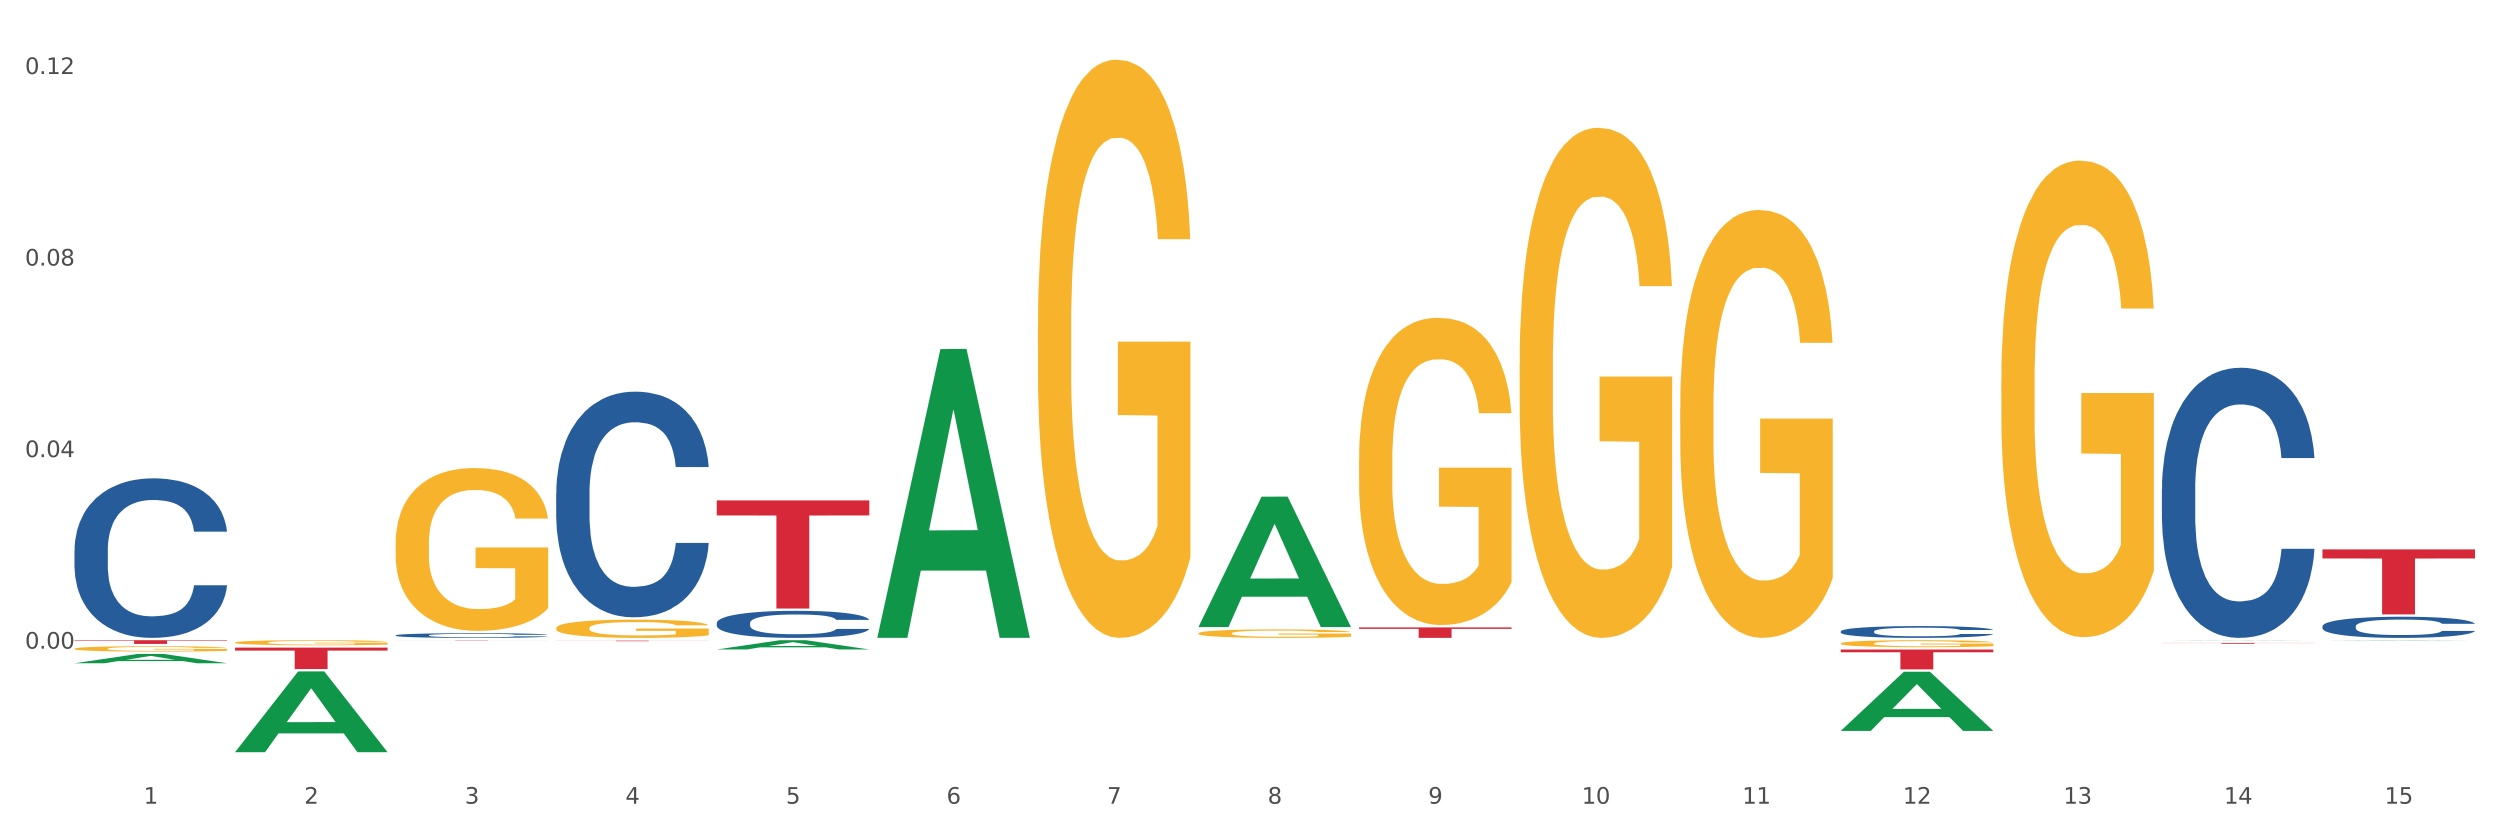
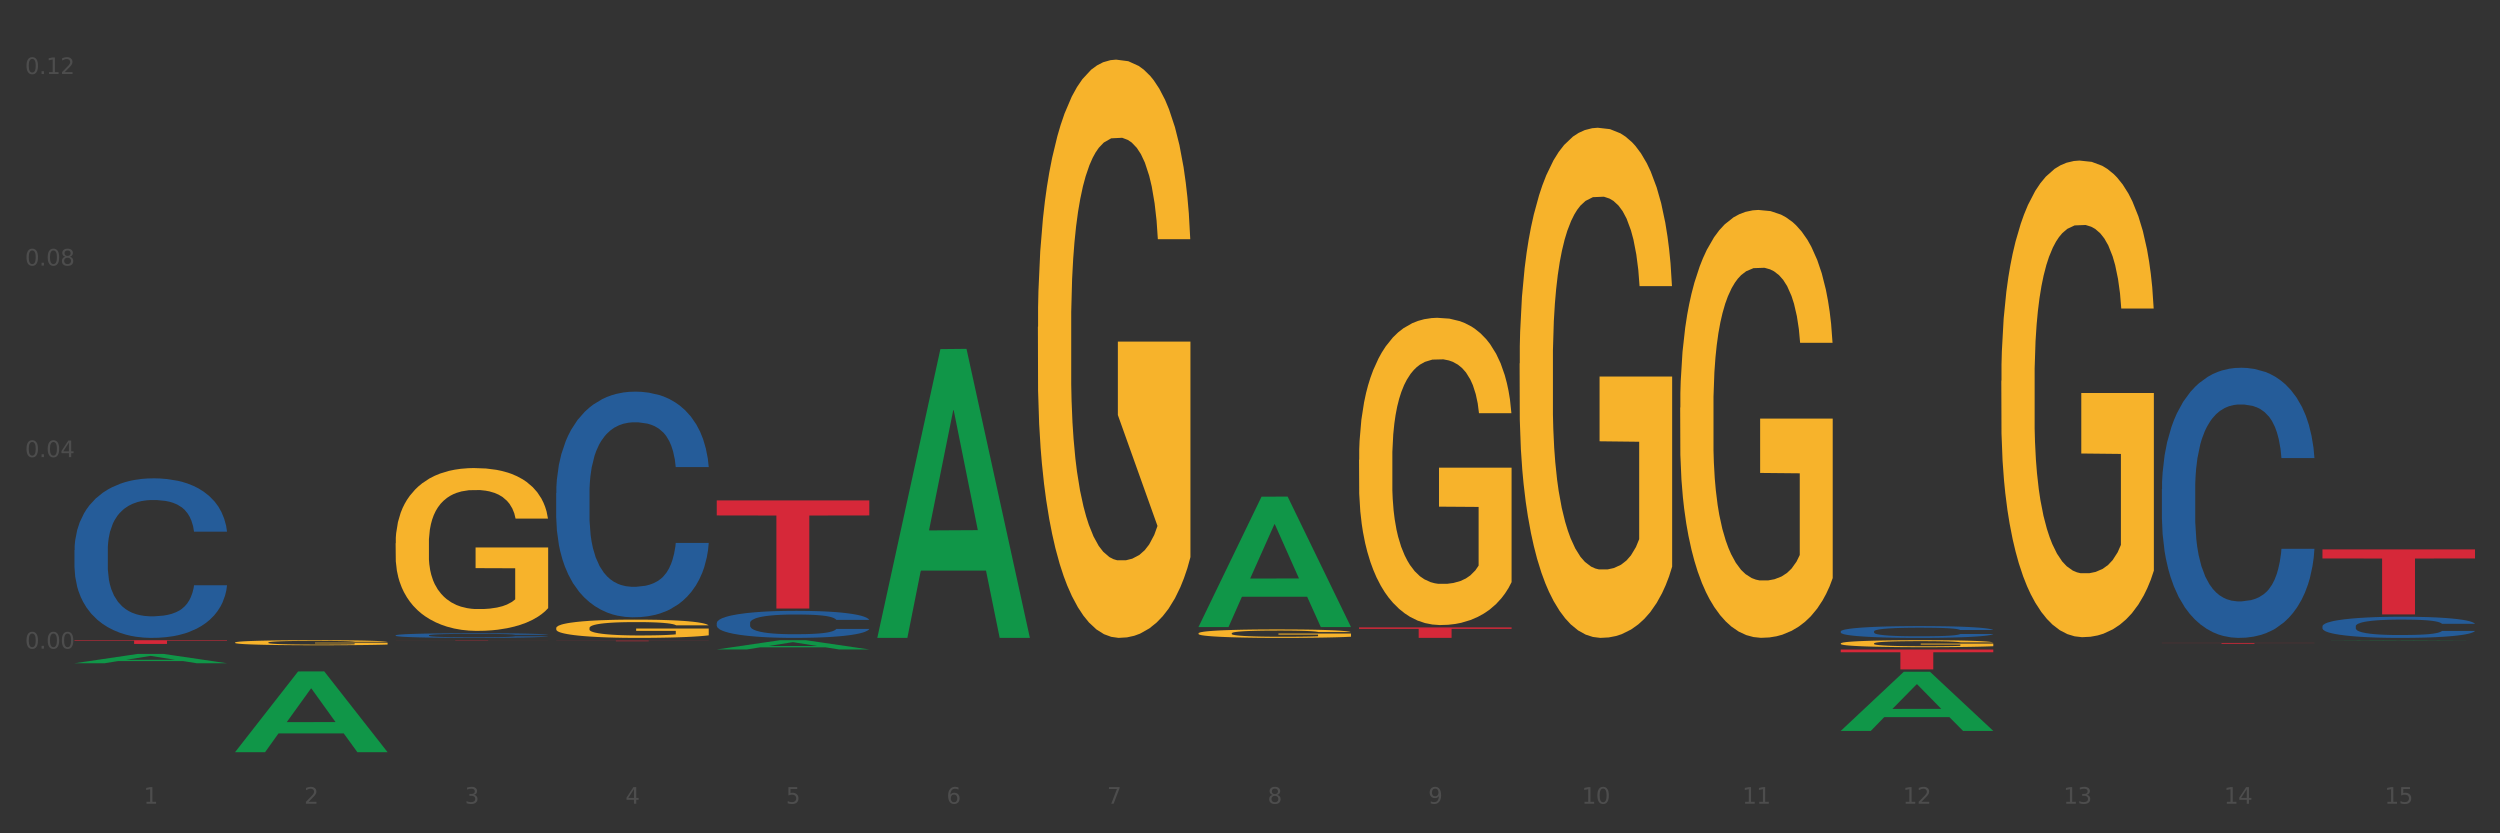
<svg xmlns="http://www.w3.org/2000/svg" xmlns:xlink="http://www.w3.org/1999/xlink" width="1080pt" height="360pt" viewBox="0 0 1080 360" version="1.1">
  <rect x="0" y="0" width="1080" height="360" fill="#333333" stroke="none" />
  <defs>
    <style type="text/css">*{stroke-linejoin: round; stroke-linecap: butt}</style>
  </defs>
  <g id="figure_1">
    <g id="patch_1">
-       <path d="M 0 360  L 1080 360  L 1080 0  L 0 0  z " style="fill: #ffffff; stroke: #ffffff; stroke-linejoin: miter" />
-     </g>
+       </g>
    <g id="axes_1">
      <g id="matplotlib.axis_1">
        <g id="xtick_1">
          <g id="text_1">
            <g style="fill: #4d4d4d" transform="translate(62.07 347.204) scale(0.096 -0.096)">
              <defs>
                <path id="DejaVuSans-31" d="M 794 531  L 1825 531  L 1825 4091  L 703 3866  L 703 4441  L 1819 4666  L 2450 4666  L 2450 531  L 3481 531  L 3481 0  L 794 0  L 794 531  z " transform="scale(0.016)" />
              </defs>
              <use xlink:href="#DejaVuSans-31" />
            </g>
          </g>
        </g>
        <g id="xtick_2">
          <g id="text_2">
            <g style="fill: #4d4d4d" transform="translate(131.436 347.204) scale(0.096 -0.096)">
              <defs>
                <path id="DejaVuSans-32" d="M 1228 531  L 3431 531  L 3431 0  L 469 0  L 469 531  Q 828 903 1448 1529  Q 2069 2156 2228 2338  Q 2531 2678 2651 2914  Q 2772 3150 2772 3378  Q 2772 3750 2511 3984  Q 2250 4219 1831 4219  Q 1534 4219 1204 4116  Q 875 4013 500 3803  L 500 4441  Q 881 4594 1212 4672  Q 1544 4750 1819 4750  Q 2544 4750 2975 4387  Q 3406 4025 3406 3419  Q 3406 3131 3298 2873  Q 3191 2616 2906 2266  Q 2828 2175 2409 1742  Q 1991 1309 1228 531  z " transform="scale(0.016)" />
              </defs>
              <use xlink:href="#DejaVuSans-32" />
            </g>
          </g>
        </g>
        <g id="xtick_3">
          <g id="text_3">
            <g style="fill: #4d4d4d" transform="translate(200.802 347.204) scale(0.096 -0.096)">
              <defs>
                <path id="DejaVuSans-33" d="M 2597 2516  Q 3050 2419 3304 2112  Q 3559 1806 3559 1356  Q 3559 666 3084 287  Q 2609 -91 1734 -91  Q 1441 -91 1130 -33  Q 819 25 488 141  L 488 750  Q 750 597 1062 519  Q 1375 441 1716 441  Q 2309 441 2620 675  Q 2931 909 2931 1356  Q 2931 1769 2642 2001  Q 2353 2234 1838 2234  L 1294 2234  L 1294 2753  L 1863 2753  Q 2328 2753 2575 2939  Q 2822 3125 2822 3475  Q 2822 3834 2567 4026  Q 2313 4219 1838 4219  Q 1578 4219 1281 4162  Q 984 4106 628 3988  L 628 4550  Q 988 4650 1302 4700  Q 1616 4750 1894 4750  Q 2613 4750 3031 4423  Q 3450 4097 3450 3541  Q 3450 3153 3228 2886  Q 3006 2619 2597 2516  z " transform="scale(0.016)" />
              </defs>
              <use xlink:href="#DejaVuSans-33" />
            </g>
          </g>
        </g>
        <g id="xtick_4">
          <g id="text_4">
            <g style="fill: #4d4d4d" transform="translate(270.169 347.204) scale(0.096 -0.096)">
              <defs>
                <path id="DejaVuSans-34" d="M 2419 4116  L 825 1625  L 2419 1625  L 2419 4116  z M 2253 4666  L 3047 4666  L 3047 1625  L 3713 1625  L 3713 1100  L 3047 1100  L 3047 0  L 2419 0  L 2419 1100  L 313 1100  L 313 1709  L 2253 4666  z " transform="scale(0.016)" />
              </defs>
              <use xlink:href="#DejaVuSans-34" />
            </g>
          </g>
        </g>
        <g id="xtick_5">
          <g id="text_5">
            <g style="fill: #4d4d4d" transform="translate(339.535 347.204) scale(0.096 -0.096)">
              <defs>
                <path id="DejaVuSans-35" d="M 691 4666  L 3169 4666  L 3169 4134  L 1269 4134  L 1269 2991  Q 1406 3038 1543 3061  Q 1681 3084 1819 3084  Q 2600 3084 3056 2656  Q 3513 2228 3513 1497  Q 3513 744 3044 326  Q 2575 -91 1722 -91  Q 1428 -91 1123 -41  Q 819 9 494 109  L 494 744  Q 775 591 1075 516  Q 1375 441 1709 441  Q 2250 441 2565 725  Q 2881 1009 2881 1497  Q 2881 1984 2565 2268  Q 2250 2553 1709 2553  Q 1456 2553 1204 2497  Q 953 2441 691 2322  L 691 4666  z " transform="scale(0.016)" />
              </defs>
              <use xlink:href="#DejaVuSans-35" />
            </g>
          </g>
        </g>
        <g id="xtick_6">
          <g id="text_6">
            <g style="fill: #4d4d4d" transform="translate(408.901 347.204) scale(0.096 -0.096)">
              <defs>
                <path id="DejaVuSans-36" d="M 2113 2584  Q 1688 2584 1439 2293  Q 1191 2003 1191 1497  Q 1191 994 1439 701  Q 1688 409 2113 409  Q 2538 409 2786 701  Q 3034 994 3034 1497  Q 3034 2003 2786 2293  Q 2538 2584 2113 2584  z M 3366 4563  L 3366 3988  Q 3128 4100 2886 4159  Q 2644 4219 2406 4219  Q 1781 4219 1451 3797  Q 1122 3375 1075 2522  Q 1259 2794 1537 2939  Q 1816 3084 2150 3084  Q 2853 3084 3261 2657  Q 3669 2231 3669 1497  Q 3669 778 3244 343  Q 2819 -91 2113 -91  Q 1303 -91 875 529  Q 447 1150 447 2328  Q 447 3434 972 4092  Q 1497 4750 2381 4750  Q 2619 4750 2861 4703  Q 3103 4656 3366 4563  z " transform="scale(0.016)" />
              </defs>
              <use xlink:href="#DejaVuSans-36" />
            </g>
          </g>
        </g>
        <g id="xtick_7">
          <g id="text_7">
            <g style="fill: #4d4d4d" transform="translate(478.267 347.204) scale(0.096 -0.096)">
              <defs>
                <path id="DejaVuSans-37" d="M 525 4666  L 3525 4666  L 3525 4397  L 1831 0  L 1172 0  L 2766 4134  L 525 4134  L 525 4666  z " transform="scale(0.016)" />
              </defs>
              <use xlink:href="#DejaVuSans-37" />
            </g>
          </g>
        </g>
        <g id="xtick_8">
          <g id="text_8">
            <g style="fill: #4d4d4d" transform="translate(547.634 347.204) scale(0.096 -0.096)">
              <defs>
                <path id="DejaVuSans-38" d="M 2034 2216  Q 1584 2216 1326 1975  Q 1069 1734 1069 1313  Q 1069 891 1326 650  Q 1584 409 2034 409  Q 2484 409 2743 651  Q 3003 894 3003 1313  Q 3003 1734 2745 1975  Q 2488 2216 2034 2216  z M 1403 2484  Q 997 2584 770 2862  Q 544 3141 544 3541  Q 544 4100 942 4425  Q 1341 4750 2034 4750  Q 2731 4750 3128 4425  Q 3525 4100 3525 3541  Q 3525 3141 3298 2862  Q 3072 2584 2669 2484  Q 3125 2378 3379 2068  Q 3634 1759 3634 1313  Q 3634 634 3220 271  Q 2806 -91 2034 -91  Q 1263 -91 848 271  Q 434 634 434 1313  Q 434 1759 690 2068  Q 947 2378 1403 2484  z M 1172 3481  Q 1172 3119 1398 2916  Q 1625 2713 2034 2713  Q 2441 2713 2670 2916  Q 2900 3119 2900 3481  Q 2900 3844 2670 4047  Q 2441 4250 2034 4250  Q 1625 4250 1398 4047  Q 1172 3844 1172 3481  z " transform="scale(0.016)" />
              </defs>
              <use xlink:href="#DejaVuSans-38" />
            </g>
          </g>
        </g>
        <g id="xtick_9">
          <g id="text_9">
            <g style="fill: #4d4d4d" transform="translate(617 347.204) scale(0.096 -0.096)">
              <defs>
                <path id="DejaVuSans-39" d="M 703 97  L 703 672  Q 941 559 1184 500  Q 1428 441 1663 441  Q 2288 441 2617 861  Q 2947 1281 2994 2138  Q 2813 1869 2534 1725  Q 2256 1581 1919 1581  Q 1219 1581 811 2004  Q 403 2428 403 3163  Q 403 3881 828 4315  Q 1253 4750 1959 4750  Q 2769 4750 3195 4129  Q 3622 3509 3622 2328  Q 3622 1225 3098 567  Q 2575 -91 1691 -91  Q 1453 -91 1209 -44  Q 966 3 703 97  z M 1959 2075  Q 2384 2075 2632 2365  Q 2881 2656 2881 3163  Q 2881 3666 2632 3958  Q 2384 4250 1959 4250  Q 1534 4250 1286 3958  Q 1038 3666 1038 3163  Q 1038 2656 1286 2365  Q 1534 2075 1959 2075  z " transform="scale(0.016)" />
              </defs>
              <use xlink:href="#DejaVuSans-39" />
            </g>
          </g>
        </g>
        <g id="xtick_10">
          <g id="text_10">
            <g style="fill: #4d4d4d" transform="translate(683.312 347.204) scale(0.096 -0.096)">
              <defs>
                <path id="DejaVuSans-30" d="M 2034 4250  Q 1547 4250 1301 3770  Q 1056 3291 1056 2328  Q 1056 1369 1301 889  Q 1547 409 2034 409  Q 2525 409 2770 889  Q 3016 1369 3016 2328  Q 3016 3291 2770 3770  Q 2525 4250 2034 4250  z M 2034 4750  Q 2819 4750 3233 4129  Q 3647 3509 3647 2328  Q 3647 1150 3233 529  Q 2819 -91 2034 -91  Q 1250 -91 836 529  Q 422 1150 422 2328  Q 422 3509 836 4129  Q 1250 4750 2034 4750  z " transform="scale(0.016)" />
              </defs>
              <use xlink:href="#DejaVuSans-31" />
              <use xlink:href="#DejaVuSans-30" transform="translate(63.623 0)" />
            </g>
          </g>
        </g>
        <g id="xtick_11">
          <g id="text_11">
            <g style="fill: #4d4d4d" transform="translate(752.678 347.204) scale(0.096 -0.096)">
              <use xlink:href="#DejaVuSans-31" />
              <use xlink:href="#DejaVuSans-31" transform="translate(63.623 0)" />
            </g>
          </g>
        </g>
        <g id="xtick_12">
          <g id="text_12">
            <g style="fill: #4d4d4d" transform="translate(822.044 347.204) scale(0.096 -0.096)">
              <use xlink:href="#DejaVuSans-31" />
              <use xlink:href="#DejaVuSans-32" transform="translate(63.623 0)" />
            </g>
          </g>
        </g>
        <g id="xtick_13">
          <g id="text_13">
            <g style="fill: #4d4d4d" transform="translate(891.411 347.204) scale(0.096 -0.096)">
              <use xlink:href="#DejaVuSans-31" />
              <use xlink:href="#DejaVuSans-33" transform="translate(63.623 0)" />
            </g>
          </g>
        </g>
        <g id="xtick_14">
          <g id="text_14">
            <g style="fill: #4d4d4d" transform="translate(960.777 347.204) scale(0.096 -0.096)">
              <use xlink:href="#DejaVuSans-31" />
              <use xlink:href="#DejaVuSans-34" transform="translate(63.623 0)" />
            </g>
          </g>
        </g>
        <g id="xtick_15">
          <g id="text_15">
            <g style="fill: #4d4d4d" transform="translate(1030.143 347.204) scale(0.096 -0.096)">
              <use xlink:href="#DejaVuSans-31" />
              <use xlink:href="#DejaVuSans-35" transform="translate(63.623 0)" />
            </g>
          </g>
        </g>
        <g id="xtick_16" />
        <g id="xtick_17" />
        <g id="xtick_18" />
        <g id="xtick_19" />
        <g id="xtick_20" />
        <g id="xtick_21" />
        <g id="xtick_22" />
        <g id="xtick_23" />
        <g id="xtick_24" />
        <g id="xtick_25" />
        <g id="xtick_26" />
        <g id="xtick_27" />
        <g id="xtick_28" />
        <g id="xtick_29" />
      </g>
      <g id="matplotlib.axis_2">
        <g id="ytick_1">
          <g id="text_16">
            <g style="fill: #4d4d4d" transform="translate(10.8 280.218) scale(0.096 -0.096)">
              <defs>
                <path id="DejaVuSans-2e" d="M 684 794  L 1344 794  L 1344 0  L 684 0  L 684 794  z " transform="scale(0.016)" />
              </defs>
              <use xlink:href="#DejaVuSans-30" />
              <use xlink:href="#DejaVuSans-2e" transform="translate(63.623 0)" />
              <use xlink:href="#DejaVuSans-30" transform="translate(95.41 0)" />
              <use xlink:href="#DejaVuSans-30" transform="translate(159.033 0)" />
            </g>
          </g>
        </g>
        <g id="ytick_2">
          <g id="text_17">
            <g style="fill: #4d4d4d" transform="translate(10.8 197.472) scale(0.096 -0.096)">
              <use xlink:href="#DejaVuSans-30" />
              <use xlink:href="#DejaVuSans-2e" transform="translate(63.623 0)" />
              <use xlink:href="#DejaVuSans-30" transform="translate(95.41 0)" />
              <use xlink:href="#DejaVuSans-34" transform="translate(159.033 0)" />
            </g>
          </g>
        </g>
        <g id="ytick_3">
          <g id="text_18">
            <g style="fill: #4d4d4d" transform="translate(10.8 114.726) scale(0.096 -0.096)">
              <use xlink:href="#DejaVuSans-30" />
              <use xlink:href="#DejaVuSans-2e" transform="translate(63.623 0)" />
              <use xlink:href="#DejaVuSans-30" transform="translate(95.41 0)" />
              <use xlink:href="#DejaVuSans-38" transform="translate(159.033 0)" />
            </g>
          </g>
        </g>
        <g id="ytick_4">
          <g id="text_19">
            <g style="fill: #4d4d4d" transform="translate(10.8 31.981) scale(0.096 -0.096)">
              <use xlink:href="#DejaVuSans-30" />
              <use xlink:href="#DejaVuSans-2e" transform="translate(63.623 0)" />
              <use xlink:href="#DejaVuSans-31" transform="translate(95.41 0)" />
              <use xlink:href="#DejaVuSans-32" transform="translate(159.033 0)" />
            </g>
          </g>
        </g>
        <g id="ytick_5" />
        <g id="ytick_6" />
        <g id="ytick_7" />
        <g id="ytick_8" />
      </g>
      <g id="PolyCollection_1">
        <path d="M 32.175 286.519  L 32.243 286.516  L 59.417 282.504  L 70.695 282.5  L 98.073 286.527  L 85.029 286.527  L 79.119 285.589  L 51.061 285.589  L 50.857 285.604  L 45.151 286.527  L 32.175 286.527  L 32.175 286.519  L 54.594 285.03  L 75.586 285.026  L 65.192 283.358  L 65.056 283.351  L 64.92 283.362  L 54.526 285.026  L 54.594 285.03  L 32.175 286.519  z " clip-path="url(#p6b38af9b11)" style="fill: #109648" />
        <path d="M 795.203 280.591  L 861.101 280.591  L 861.101 281.784  L 835.179 281.792  L 835.179 289.176  L 820.969 289.176  L 820.969 281.792  L 795.203 281.784  L 795.203 280.599  L 795.203 280.591  z " clip-path="url(#p6b38af9b11)" style="fill: #d62839" />
        <path d="M 587.105 271.03  L 653.003 271.03  L 653.003 271.661  L 627.081 271.665  L 627.081 275.567  L 612.871 275.567  L 612.871 271.665  L 587.105 271.661  L 587.105 271.035  L 587.105 271.03  z " clip-path="url(#p6b38af9b11)" style="fill: #d62839" />
        <path d="M 309.64 216.176  L 375.538 216.176  L 375.538 222.666  L 349.616 222.709  L 349.616 262.875  L 335.406 262.875  L 335.406 222.709  L 309.64 222.666  L 309.64 216.22  L 309.64 216.176  z " clip-path="url(#p6b38af9b11)" style="fill: #d62839" />
        <path d="M 240.274 276.755  L 306.172 276.755  L 306.172 276.79  L 280.25 276.79  L 280.25 277  L 266.039 277  L 266.039 276.79  L 240.274 276.79  L 240.274 276.756  L 240.274 276.755  z " clip-path="url(#p6b38af9b11)" style="fill: #d62839" />
        <path d="M 170.907 276.619  L 236.805 276.619  L 236.805 276.635  L 210.883 276.636  L 210.883 276.74  L 196.673 276.74  L 196.673 276.636  L 170.907 276.635  L 170.907 276.619  L 170.907 276.619  z " clip-path="url(#p6b38af9b11)" style="fill: #d62839" />
-         <path d="M 101.541 279.755  L 167.439 279.755  L 167.439 281.044  L 141.517 281.052  L 141.517 289.025  L 127.307 289.025  L 127.307 281.052  L 101.541 281.044  L 101.541 279.764  L 101.541 279.755  z " clip-path="url(#p6b38af9b11)" style="fill: #d62839" />
        <path d="M 32.175 276.57  L 98.073 276.57  L 98.073 276.792  L 72.151 276.794  L 72.151 278.166  L 57.941 278.166  L 57.941 276.794  L 32.175 276.792  L 32.175 276.572  L 32.175 276.57  z " clip-path="url(#p6b38af9b11)" style="fill: #d62839" />
        <path d="M 32.175 237.61  L 32.253 237.547  L 32.253 235.785  L 32.487 233.393  L 33.343 228.986  L 34.434 225.65  L 36.303 221.747  L 37.316 220.111  L 38.64 218.285  L 41.366 215.327  L 44.482 212.809  L 46.663 211.424  L 48.299 210.543  L 51.96 208.969  L 54.063 208.277  L 56.244 207.71  L 58.114 207.333  L 61.229 206.892  L 63.722 206.703  L 66.604 206.64  L 69.019 206.703  L 72.212 206.955  L 76.886 207.71  L 78.677 208.151  L 81.092 208.906  L 83.585 209.913  L 85.61 210.92  L 87.947 212.368  L 90.361 214.257  L 92.698 216.649  L 94.334 218.852  L 95.658 221.181  L 96.827 224.013  L 97.683 227.098  L 98.073 229.679  L 83.818 229.679  L 83.429 227.35  L 82.65 224.832  L 81.871 223.132  L 81.014 221.747  L 79.69 220.174  L 78.522 219.167  L 76.574 217.971  L 74.783 217.215  L 73.303 216.775  L 71.511 216.397  L 67.694 216.019  L 64.968 216.019  L 63.255 216.145  L 61.151 216.46  L 59.36 216.9  L 57.257 217.656  L 55.621 218.474  L 53.985 219.544  L 53.05 220.3  L 51.648 221.684  L 50.714 222.817  L 49.467 224.769  L 48.766 226.154  L 47.52 229.742  L 46.975 232.385  L 46.741 234.211  L 46.585 236.225  L 46.585 246.045  L 47.053 250.451  L 47.442 252.34  L 48.065 254.48  L 49.234 257.249  L 50.947 259.956  L 52.739 261.908  L 54.219 263.104  L 55.621 263.985  L 57.023 264.677  L 58.737 265.307  L 60.139 265.684  L 62.242 266.062  L 64.734 266.251  L 66.682 266.251  L 70.654 265.936  L 72.446 265.621  L 74.16 265.181  L 76.029 264.488  L 77.509 263.733  L 78.366 263.167  L 79.768 261.971  L 80.858 260.712  L 81.793 259.264  L 82.416 258.005  L 83.117 256.116  L 83.663 253.976  L 83.818 252.843  L 98.073 252.843  L 97.761 255.109  L 97.216 257.312  L 96.126 260.271  L 95.269 261.971  L 93.945 264.048  L 92.542 265.81  L 90.595 267.762  L 88.804 269.209  L 86.934 270.468  L 84.909 271.601  L 81.248 273.175  L 79.924 273.616  L 77.12 274.371  L 74.939 274.812  L 71.745 275.252  L 68.473 275.504  L 65.046 275.567  L 62.008 275.441  L 58.659 275.063  L 56.556 274.686  L 54.219 274.119  L 51.493 273.238  L 48.922 272.168  L 46.507 270.909  L 44.248 269.461  L 42.145 267.825  L 39.419 265.118  L 37.394 262.474  L 35.914 260.019  L 34.901 257.942  L 33.889 255.298  L 33.343 253.473  L 32.487 249.066  L 32.175 244.975  L 32.175 237.61  z " clip-path="url(#p6b38af9b11)" style="fill: #255c99" />
        <path d="M 170.907 274.455  L 170.985 274.453  L 170.985 274.402  L 171.219 274.331  L 172.076 274.202  L 173.166 274.105  L 175.036 273.99  L 176.048 273.942  L 177.373 273.889  L 180.099 273.802  L 183.215 273.728  L 185.396 273.688  L 187.031 273.662  L 190.692 273.616  L 192.796 273.596  L 194.977 273.579  L 196.846 273.568  L 199.962 273.555  L 202.454 273.55  L 205.336 273.548  L 207.751 273.55  L 210.945 273.557  L 215.618 273.579  L 217.41 273.592  L 219.825 273.614  L 222.317 273.644  L 224.342 273.673  L 226.679 273.716  L 229.094 273.771  L 231.431 273.841  L 233.066 273.905  L 234.391 273.974  L 235.559 274.057  L 236.416 274.147  L 236.805 274.223  L 222.551 274.223  L 222.161 274.154  L 221.382 274.081  L 220.604 274.031  L 219.747 273.99  L 218.422 273.944  L 217.254 273.915  L 215.307 273.88  L 213.515 273.858  L 212.035 273.845  L 210.244 273.834  L 206.427 273.822  L 203.701 273.822  L 201.987 273.826  L 199.884 273.835  L 198.092 273.848  L 195.989 273.87  L 194.353 273.894  L 192.718 273.926  L 191.783 273.948  L 190.381 273.988  L 189.446 274.022  L 188.2 274.079  L 187.499 274.119  L 186.252 274.225  L 185.707 274.302  L 185.474 274.355  L 185.318 274.414  L 185.318 274.702  L 185.785 274.831  L 186.175 274.887  L 186.798 274.949  L 187.966 275.03  L 189.68 275.11  L 191.471 275.167  L 192.951 275.202  L 194.353 275.228  L 195.755 275.248  L 197.469 275.266  L 198.871 275.278  L 200.974 275.289  L 203.467 275.294  L 205.414 275.294  L 209.387 275.285  L 211.178 275.276  L 212.892 275.263  L 214.761 275.243  L 216.241 275.22  L 217.098 275.204  L 218.5 275.169  L 219.591 275.132  L 220.526 275.089  L 221.149 275.053  L 221.85 274.997  L 222.395 274.935  L 222.551 274.901  L 236.805 274.901  L 236.494 274.968  L 235.949 275.032  L 234.858 275.119  L 234.001 275.169  L 232.677 275.23  L 231.275 275.281  L 229.328 275.338  L 227.536 275.381  L 225.667 275.418  L 223.641 275.451  L 219.98 275.497  L 218.656 275.51  L 215.852 275.532  L 213.671 275.545  L 210.477 275.558  L 207.206 275.565  L 203.779 275.567  L 200.741 275.563  L 197.391 275.552  L 195.288 275.541  L 192.951 275.525  L 190.225 275.499  L 187.655 275.467  L 185.24 275.431  L 182.981 275.388  L 180.878 275.34  L 178.152 275.261  L 176.126 275.183  L 174.646 275.112  L 173.634 275.051  L 172.621 274.973  L 172.076 274.92  L 171.219 274.791  L 170.907 274.671  L 170.907 274.455  z " clip-path="url(#p6b38af9b11)" style="fill: #255c99" />
        <path d="M 240.274 212.991  L 240.352 212.902  L 240.352 210.409  L 240.585 207.026  L 241.442 200.794  L 242.533 196.075  L 244.402 190.555  L 245.415 188.24  L 246.739 185.658  L 249.465 181.474  L 252.581 177.912  L 254.762 175.953  L 256.398 174.707  L 260.059 172.481  L 262.162 171.502  L 264.343 170.701  L 266.212 170.166  L 269.328 169.543  L 271.821 169.276  L 274.703 169.187  L 277.117 169.276  L 280.311 169.632  L 284.985 170.701  L 286.776 171.324  L 289.191 172.392  L 291.683 173.817  L 293.709 175.241  L 296.045 177.289  L 298.46 179.96  L 300.797 183.343  L 302.433 186.459  L 303.757 189.754  L 304.925 193.76  L 305.782 198.123  L 306.172 201.773  L 291.917 201.773  L 291.528 198.479  L 290.749 194.918  L 289.97 192.514  L 289.113 190.555  L 287.789 188.329  L 286.62 186.905  L 284.673 185.213  L 282.881 184.145  L 281.401 183.521  L 279.61 182.987  L 275.793 182.453  L 273.067 182.453  L 271.353 182.631  L 269.25 183.076  L 267.458 183.699  L 265.355 184.768  L 263.72 185.925  L 262.084 187.439  L 261.149 188.507  L 259.747 190.466  L 258.812 192.069  L 257.566 194.829  L 256.865 196.787  L 255.619 201.862  L 255.073 205.602  L 254.84 208.184  L 254.684 211.033  L 254.684 224.922  L 255.151 231.154  L 255.541 233.825  L 256.164 236.852  L 257.332 240.77  L 259.046 244.598  L 260.838 247.358  L 262.318 249.05  L 263.72 250.297  L 265.122 251.276  L 266.835 252.166  L 268.237 252.7  L 270.341 253.235  L 272.833 253.502  L 274.78 253.502  L 278.753 253.057  L 280.545 252.611  L 282.258 251.988  L 284.128 251.009  L 285.608 249.94  L 286.465 249.139  L 287.867 247.447  L 288.957 245.667  L 289.892 243.619  L 290.515 241.838  L 291.216 239.167  L 291.761 236.14  L 291.917 234.538  L 306.172 234.538  L 305.86 237.743  L 305.315 240.859  L 304.224 245.044  L 303.367 247.447  L 302.043 250.386  L 300.641 252.879  L 298.694 255.639  L 296.902 257.686  L 295.033 259.467  L 293.008 261.07  L 289.347 263.295  L 288.022 263.919  L 285.218 264.987  L 283.037 265.61  L 279.844 266.234  L 276.572 266.59  L 273.145 266.679  L 270.107 266.501  L 266.757 265.966  L 264.654 265.432  L 262.318 264.631  L 259.591 263.384  L 257.021 261.871  L 254.606 260.09  L 252.347 258.042  L 250.244 255.728  L 247.518 251.899  L 245.493 248.16  L 244.013 244.687  L 243 241.749  L 241.987 238.01  L 241.442 235.428  L 240.585 229.196  L 240.274 223.408  L 240.274 212.991  z " clip-path="url(#p6b38af9b11)" style="fill: #255c99" />
        <path d="M 309.64 269.129  L 309.718 269.118  L 309.718 268.82  L 309.951 268.414  L 310.808 267.667  L 311.899 267.101  L 313.768 266.44  L 314.781 266.162  L 316.105 265.852  L 318.831 265.351  L 321.947 264.924  L 324.128 264.689  L 325.764 264.54  L 329.425 264.273  L 331.528 264.155  L 333.709 264.059  L 335.578 263.995  L 338.694 263.921  L 341.187 263.889  L 344.069 263.878  L 346.484 263.889  L 349.677 263.931  L 354.351 264.059  L 356.142 264.134  L 358.557 264.262  L 361.05 264.433  L 363.075 264.604  L 365.412 264.849  L 367.826 265.169  L 370.163 265.575  L 371.799 265.949  L 373.123 266.343  L 374.291 266.824  L 375.148 267.347  L 375.538 267.784  L 361.283 267.784  L 360.894 267.389  L 360.115 266.962  L 359.336 266.674  L 358.479 266.44  L 357.155 266.173  L 355.987 266.002  L 354.039 265.799  L 352.248 265.671  L 350.768 265.596  L 348.976 265.532  L 345.159 265.468  L 342.433 265.468  L 340.719 265.49  L 338.616 265.543  L 336.825 265.618  L 334.722 265.746  L 333.086 265.884  L 331.45 266.066  L 330.515 266.194  L 329.113 266.429  L 328.179 266.621  L 326.932 266.952  L 326.231 267.187  L 324.985 267.795  L 324.44 268.243  L 324.206 268.553  L 324.05 268.894  L 324.05 270.559  L 324.518 271.307  L 324.907 271.627  L 325.53 271.99  L 326.699 272.459  L 328.412 272.918  L 330.204 273.249  L 331.684 273.452  L 333.086 273.601  L 334.488 273.719  L 336.202 273.825  L 337.604 273.889  L 339.707 273.953  L 342.199 273.986  L 344.147 273.986  L 348.119 273.932  L 349.911 273.879  L 351.624 273.804  L 353.494 273.687  L 354.974 273.559  L 355.831 273.463  L 357.233 273.26  L 358.323 273.046  L 359.258 272.801  L 359.881 272.587  L 360.582 272.267  L 361.127 271.904  L 361.283 271.712  L 375.538 271.712  L 375.226 272.096  L 374.681 272.47  L 373.59 272.972  L 372.734 273.26  L 371.409 273.612  L 370.007 273.911  L 368.06 274.242  L 366.268 274.487  L 364.399 274.701  L 362.374 274.893  L 358.713 275.16  L 357.389 275.234  L 354.584 275.362  L 352.403 275.437  L 349.21 275.512  L 345.938 275.554  L 342.511 275.565  L 339.473 275.544  L 336.124 275.48  L 334.021 275.416  L 331.684 275.32  L 328.957 275.17  L 326.387 274.989  L 323.972 274.775  L 321.713 274.53  L 319.61 274.252  L 316.884 273.793  L 314.859 273.345  L 313.379 272.929  L 312.366 272.577  L 311.354 272.128  L 310.808 271.819  L 309.951 271.072  L 309.64 270.378  L 309.64 269.129  z " clip-path="url(#p6b38af9b11)" style="fill: #255c99" />
        <path d="M 795.203 272.76  L 795.281 272.755  L 795.281 272.625  L 795.515 272.448  L 796.372 272.122  L 797.462 271.876  L 799.332 271.587  L 800.344 271.466  L 801.669 271.331  L 804.395 271.112  L 807.511 270.926  L 809.692 270.824  L 811.327 270.758  L 814.988 270.642  L 817.092 270.591  L 819.273 270.549  L 821.142 270.521  L 824.258 270.488  L 826.75 270.474  L 829.632 270.47  L 832.047 270.474  L 835.241 270.493  L 839.914 270.549  L 841.706 270.582  L 844.121 270.637  L 846.613 270.712  L 848.638 270.786  L 850.975 270.893  L 853.39 271.033  L 855.727 271.21  L 857.362 271.373  L 858.687 271.545  L 859.855 271.755  L 860.712 271.983  L 861.101 272.174  L 846.847 272.174  L 846.457 272.001  L 845.678 271.815  L 844.899 271.689  L 844.043 271.587  L 842.718 271.471  L 841.55 271.396  L 839.603 271.308  L 837.811 271.252  L 836.331 271.219  L 834.54 271.191  L 830.723 271.163  L 827.997 271.163  L 826.283 271.173  L 824.18 271.196  L 822.388 271.229  L 820.285 271.284  L 818.649 271.345  L 817.014 271.424  L 816.079 271.48  L 814.677 271.582  L 813.742 271.666  L 812.496 271.81  L 811.795 271.913  L 810.548 272.178  L 810.003 272.374  L 809.77 272.509  L 809.614 272.658  L 809.614 273.384  L 810.081 273.71  L 810.471 273.849  L 811.094 274.008  L 812.262 274.212  L 813.976 274.413  L 815.767 274.557  L 817.247 274.645  L 818.649 274.711  L 820.051 274.762  L 821.765 274.808  L 823.167 274.836  L 825.27 274.864  L 827.763 274.878  L 829.71 274.878  L 833.683 274.855  L 835.474 274.832  L 837.188 274.799  L 839.057 274.748  L 840.537 274.692  L 841.394 274.65  L 842.796 274.562  L 843.887 274.468  L 844.822 274.361  L 845.445 274.268  L 846.146 274.129  L 846.691 273.97  L 846.847 273.887  L 861.101 273.887  L 860.79 274.054  L 860.245 274.217  L 859.154 274.436  L 858.297 274.562  L 856.973 274.715  L 855.571 274.846  L 853.624 274.99  L 851.832 275.097  L 849.963 275.19  L 847.937 275.274  L 844.276 275.39  L 842.952 275.423  L 840.148 275.479  L 837.967 275.511  L 834.773 275.544  L 831.502 275.562  L 828.074 275.567  L 825.037 275.558  L 821.687 275.53  L 819.584 275.502  L 817.247 275.46  L 814.521 275.395  L 811.951 275.316  L 809.536 275.223  L 807.277 275.116  L 805.174 274.995  L 802.448 274.794  L 800.422 274.599  L 798.942 274.417  L 797.93 274.264  L 796.917 274.068  L 796.372 273.933  L 795.515 273.607  L 795.203 273.305  L 795.203 272.76  z " clip-path="url(#p6b38af9b11)" style="fill: #255c99" />
        <path d="M 933.936 211.301  L 934.014 211.194  L 934.014 208.21  L 934.247 204.16  L 935.104 196.7  L 936.195 191.051  L 938.064 184.444  L 939.077 181.673  L 940.401 178.582  L 943.127 173.573  L 946.243 169.31  L 948.424 166.965  L 950.06 165.473  L 953.721 162.808  L 955.824 161.636  L 958.005 160.677  L 959.874 160.037  L 962.99 159.291  L 965.483 158.972  L 968.365 158.865  L 970.779 158.972  L 973.973 159.398  L 978.647 160.677  L 980.438 161.423  L 982.853 162.702  L 985.346 164.407  L 987.371 166.112  L 989.708 168.563  L 992.122 171.761  L 994.459 175.811  L 996.095 179.541  L 997.419 183.484  L 998.587 188.28  L 999.444 193.503  L 999.834 197.872  L 985.579 197.872  L 985.19 193.929  L 984.411 189.666  L 983.632 186.788  L 982.775 184.444  L 981.451 181.779  L 980.283 180.074  L 978.335 178.049  L 976.544 176.77  L 975.064 176.024  L 973.272 175.384  L 969.455 174.745  L 966.729 174.745  L 965.015 174.958  L 962.912 175.491  L 961.121 176.237  L 959.018 177.516  L 957.382 178.901  L 955.746 180.713  L 954.811 181.992  L 953.409 184.337  L 952.475 186.255  L 951.228 189.559  L 950.527 191.904  L 949.281 197.979  L 948.736 202.455  L 948.502 205.546  L 948.346 208.956  L 948.346 225.582  L 948.814 233.043  L 949.203 236.24  L 949.826 239.864  L 950.995 244.553  L 952.708 249.136  L 954.5 252.44  L 955.98 254.465  L 957.382 255.957  L 958.784 257.129  L 960.498 258.195  L 961.9 258.834  L 964.003 259.474  L 966.495 259.794  L 968.443 259.794  L 972.415 259.261  L 974.207 258.728  L 975.92 257.982  L 977.79 256.809  L 979.27 255.531  L 980.127 254.571  L 981.529 252.546  L 982.619 250.415  L 983.554 247.964  L 984.177 245.832  L 984.878 242.635  L 985.423 239.011  L 985.579 237.093  L 999.834 237.093  L 999.522 240.929  L 998.977 244.66  L 997.886 249.669  L 997.03 252.546  L 995.705 256.063  L 994.303 259.048  L 992.356 262.351  L 990.564 264.803  L 988.695 266.934  L 986.67 268.853  L 983.009 271.517  L 981.685 272.263  L 978.88 273.542  L 976.699 274.288  L 973.506 275.034  L 970.234 275.46  L 966.807 275.567  L 963.769 275.354  L 960.42 274.714  L 958.317 274.075  L 955.98 273.116  L 953.253 271.624  L 950.683 269.812  L 948.268 267.68  L 946.009 265.229  L 943.906 262.458  L 941.18 257.875  L 939.155 253.399  L 937.675 249.242  L 936.662 245.725  L 935.65 241.249  L 935.104 238.158  L 934.247 230.698  L 933.936 223.771  L 933.936 211.301  z " clip-path="url(#p6b38af9b11)" style="fill: #255c99" />
        <path d="M 101.541 277.579  L 101.619 277.577  L 101.619 277.505  L 101.775 277.443  L 102.553 277.294  L 103.72 277.17  L 104.575 277.104  L 105.431 277.051  L 106.443 276.997  L 107.688 276.941  L 109.944 276.859  L 111.344 276.817  L 113.056 276.774  L 116.168 276.71  L 118.424 276.674  L 120.758 276.644  L 124.57 276.608  L 127.06 276.592  L 129.705 276.58  L 132.895 276.572  L 135.307 276.57  L 140.598 276.576  L 145.11 276.594  L 147.289 276.608  L 150.089 276.632  L 151.568 276.648  L 153.979 276.68  L 156.469 276.722  L 158.181 276.758  L 160.748 276.825  L 162.693 276.893  L 164.483 276.977  L 165.416 277.035  L 166.117 277.088  L 166.739 277.15  L 167.361 277.248  L 153.357 277.248  L 152.812 277.178  L 151.957 277.112  L 150.712 277.049  L 149.623 277.009  L 147.755 276.959  L 146.044 276.927  L 144.254 276.903  L 142.076 276.883  L 140.364 276.873  L 137.952 276.865  L 133.206 276.867  L 130.017 276.883  L 127.838 276.903  L 126.438 276.921  L 125.193 276.941  L 123.792 276.969  L 122.159 277.011  L 120.992 277.049  L 119.825 277.096  L 118.891 277.144  L 118.035 277.2  L 117.335 277.26  L 116.79 277.322  L 116.324 277.397  L 115.935 277.523  L 115.935 277.796  L 116.09 277.858  L 116.479 277.939  L 116.946 278.001  L 117.724 278.075  L 118.424 278.125  L 119.747 278.196  L 121.225 278.256  L 122.392 278.294  L 123.559 278.326  L 125.582 278.37  L 127.838 278.406  L 129.783 278.427  L 132.428 278.447  L 134.218 278.455  L 135.774 278.459  L 139.586 278.459  L 142.309 278.453  L 145.343 278.439  L 147.678 278.421  L 149.623 278.4  L 151.801 278.364  L 153.201 278.33  L 153.201 277.913  L 136.085 277.911  L 136.085 277.634  L 167.439 277.634  L 167.439 278.447  L 166.117 278.489  L 164.638 278.527  L 163.082 278.561  L 160.748 278.603  L 157.947 278.643  L 155.458 278.671  L 152.812 278.694  L 149.7 278.716  L 145.655 278.736  L 143.165 278.744  L 140.053 278.75  L 136.396 278.752  L 133.206 278.748  L 130.094 278.738  L 126.827 278.72  L 123.637 278.694  L 121.225 278.669  L 118.813 278.637  L 116.246 278.595  L 114.223 278.555  L 112.667 278.519  L 110.955 278.473  L 109.088 278.413  L 107.688 278.36  L 106.443 278.304  L 105.12 278.232  L 104.186 278.17  L 103.253 278.093  L 102.708 278.035  L 102.086 277.945  L 101.619 277.82  L 101.541 277.579  z " clip-path="url(#p6b38af9b11)" style="fill: #f7b32b" />
        <path d="M 864.57 164.509  L 864.647 164.321  L 864.647 157.551  L 864.803 151.722  L 865.581 137.619  L 866.748 125.961  L 867.604 119.755  L 868.46 114.678  L 869.471 109.601  L 870.716 104.336  L 872.972 96.627  L 874.373 92.678  L 876.084 88.541  L 879.196 82.524  L 881.453 79.139  L 883.787 76.318  L 887.599 72.933  L 890.089 71.429  L 892.734 70.301  L 895.924 69.549  L 898.336 69.361  L 903.626 69.925  L 908.139 71.617  L 910.317 72.933  L 913.118 75.19  L 914.596 76.694  L 917.008 79.703  L 919.498 83.652  L 921.209 87.036  L 923.777 93.43  L 925.722 99.823  L 927.511 107.721  L 928.445 113.174  L 929.145 118.251  L 929.767 124.08  L 930.39 133.294  L 916.385 133.294  L 915.841 126.713  L 914.985 120.508  L 913.74 114.49  L 912.651 110.73  L 910.784 106.029  L 909.072 103.02  L 907.283 100.763  L 905.104 98.883  L 903.393 97.943  L 900.981 97.191  L 896.235 97.379  L 893.045 98.883  L 890.867 100.763  L 889.466 102.456  L 888.221 104.336  L 886.821 106.969  L 885.187 110.918  L 884.02 114.49  L 882.853 119.003  L 881.919 123.516  L 881.064 128.781  L 880.363 134.423  L 879.819 140.252  L 879.352 147.397  L 878.963 159.244  L 878.963 185.005  L 879.119 190.835  L 879.508 198.544  L 879.974 204.373  L 880.752 211.331  L 881.453 216.032  L 882.775 222.801  L 884.253 228.443  L 885.42 232.015  L 886.587 235.024  L 888.61 239.161  L 890.867 242.546  L 892.812 244.614  L 895.457 246.494  L 897.246 247.247  L 898.802 247.623  L 902.615 247.623  L 905.338 247.059  L 908.372 245.742  L 910.706 244.05  L 912.651 241.981  L 914.829 238.597  L 916.23 235.4  L 916.23 196.1  L 899.114 195.912  L 899.114 169.774  L 930.468 169.774  L 930.468 246.494  L 929.145 250.443  L 927.667 254.016  L 926.111 257.213  L 923.777 261.162  L 920.976 264.922  L 918.486 267.555  L 915.841 269.811  L 912.729 271.88  L 908.683 273.76  L 906.193 274.512  L 903.081 275.077  L 899.425 275.265  L 896.235 274.888  L 893.123 273.948  L 889.855 272.256  L 886.665 269.811  L 884.253 267.367  L 881.842 264.358  L 879.274 260.409  L 877.251 256.649  L 875.695 253.264  L 873.984 248.939  L 872.116 243.298  L 870.716 238.221  L 869.471 232.956  L 868.149 226.186  L 867.215 220.357  L 866.281 213.023  L 865.737 207.57  L 865.114 199.108  L 864.647 187.262  L 864.57 164.509  z " clip-path="url(#p6b38af9b11)" style="fill: #f7b32b" />
        <path d="M 795.203 277.965  L 795.281 277.962  L 795.281 277.863  L 795.437 277.777  L 796.215 277.571  L 797.382 277.4  L 798.238 277.309  L 799.094 277.234  L 800.105 277.16  L 801.35 277.083  L 803.606 276.97  L 805.006 276.912  L 806.718 276.851  L 809.83 276.763  L 812.086 276.714  L 814.42 276.672  L 818.233 276.623  L 820.722 276.601  L 823.368 276.584  L 826.557 276.573  L 828.969 276.57  L 834.26 276.579  L 838.772 276.603  L 840.951 276.623  L 843.752 276.656  L 845.23 276.678  L 847.642 276.722  L 850.131 276.78  L 851.843 276.829  L 854.41 276.923  L 856.355 277.017  L 858.145 277.133  L 859.078 277.212  L 859.779 277.287  L 860.401 277.372  L 861.024 277.507  L 847.019 277.507  L 846.475 277.411  L 845.619 277.32  L 844.374 277.232  L 843.285 277.177  L 841.418 277.108  L 839.706 277.064  L 837.916 277.031  L 835.738 277.003  L 834.026 276.989  L 831.615 276.978  L 826.869 276.981  L 823.679 277.003  L 821.5 277.031  L 820.1 277.055  L 818.855 277.083  L 817.455 277.121  L 815.821 277.179  L 814.654 277.232  L 813.487 277.298  L 812.553 277.364  L 811.697 277.441  L 810.997 277.524  L 810.453 277.609  L 809.986 277.714  L 809.597 277.888  L 809.597 278.265  L 809.752 278.351  L 810.141 278.464  L 810.608 278.549  L 811.386 278.651  L 812.086 278.72  L 813.409 278.819  L 814.887 278.902  L 816.054 278.954  L 817.221 278.998  L 819.244 279.059  L 821.5 279.108  L 823.445 279.139  L 826.091 279.166  L 827.88 279.177  L 829.436 279.183  L 833.248 279.183  L 835.971 279.175  L 839.006 279.155  L 841.34 279.13  L 843.285 279.1  L 845.463 279.051  L 846.864 279.004  L 846.864 278.428  L 829.747 278.425  L 829.747 278.042  L 861.101 278.042  L 861.101 279.166  L 859.779 279.224  L 858.3 279.277  L 856.744 279.323  L 854.41 279.381  L 851.61 279.436  L 849.12 279.475  L 846.475 279.508  L 843.363 279.538  L 839.317 279.566  L 836.827 279.577  L 833.715 279.585  L 830.059 279.588  L 826.869 279.582  L 823.757 279.569  L 820.489 279.544  L 817.299 279.508  L 814.887 279.472  L 812.475 279.428  L 809.908 279.37  L 807.885 279.315  L 806.329 279.266  L 804.617 279.202  L 802.75 279.119  L 801.35 279.045  L 800.105 278.968  L 798.782 278.869  L 797.849 278.783  L 796.915 278.676  L 796.37 278.596  L 795.748 278.472  L 795.281 278.298  L 795.203 277.965  z " clip-path="url(#p6b38af9b11)" style="fill: #f7b32b" />
        <path d="M 725.837 176.113  L 725.915 175.944  L 725.915 169.867  L 726.071 164.634  L 726.849 151.973  L 728.016 141.507  L 728.871 135.936  L 729.727 131.378  L 730.739 126.82  L 731.984 122.093  L 734.24 115.172  L 735.64 111.627  L 737.352 107.913  L 740.464 102.511  L 742.72 99.472  L 745.054 96.94  L 748.866 93.902  L 751.356 92.551  L 754.001 91.538  L 757.191 90.863  L 759.603 90.694  L 764.894 91.201  L 769.406 92.72  L 771.585 93.902  L 774.385 95.927  L 775.864 97.278  L 778.275 99.979  L 780.765 103.524  L 782.477 106.562  L 785.044 112.302  L 786.989 118.042  L 788.779 125.132  L 789.712 130.027  L 790.412 134.585  L 791.035 139.819  L 791.657 148.09  L 777.653 148.09  L 777.108 142.182  L 776.253 136.611  L 775.008 131.209  L 773.919 127.833  L 772.051 123.613  L 770.34 120.912  L 768.55 118.886  L 766.372 117.198  L 764.66 116.354  L 762.248 115.678  L 757.502 115.847  L 754.313 117.198  L 752.134 118.886  L 750.734 120.405  L 749.489 122.093  L 748.088 124.457  L 746.455 128.002  L 745.288 131.209  L 744.121 135.261  L 743.187 139.312  L 742.331 144.039  L 741.631 149.103  L 741.086 154.336  L 740.62 160.751  L 740.23 171.387  L 740.23 194.514  L 740.386 199.747  L 740.775 206.668  L 741.242 211.902  L 742.02 218.148  L 742.72 222.368  L 744.043 228.445  L 745.521 233.51  L 746.688 236.717  L 747.855 239.418  L 749.878 243.132  L 752.134 246.17  L 754.079 248.027  L 756.724 249.716  L 758.514 250.391  L 760.07 250.728  L 763.882 250.728  L 766.605 250.222  L 769.639 249.04  L 771.974 247.521  L 773.919 245.664  L 776.097 242.625  L 777.497 239.756  L 777.497 204.474  L 760.381 204.305  L 760.381 180.84  L 791.735 180.84  L 791.735 249.716  L 790.412 253.261  L 788.934 256.468  L 787.378 259.338  L 785.044 262.883  L 782.243 266.259  L 779.754 268.623  L 777.108 270.648  L 773.996 272.505  L 769.951 274.193  L 767.461 274.869  L 764.349 275.375  L 760.692 275.544  L 757.502 275.206  L 754.39 274.362  L 751.123 272.843  L 747.933 270.648  L 745.521 268.454  L 743.109 265.753  L 740.542 262.208  L 738.519 258.831  L 736.963 255.793  L 735.251 251.91  L 733.384 246.846  L 731.984 242.288  L 730.739 237.561  L 729.416 231.484  L 728.482 226.251  L 727.549 219.667  L 727.004 214.771  L 726.382 207.175  L 725.915 196.54  L 725.837 176.113  z " clip-path="url(#p6b38af9b11)" style="fill: #f7b32b" />
        <path d="M 656.471 157.025  L 656.549 156.824  L 656.549 149.579  L 656.704 143.34  L 657.482 128.245  L 658.649 115.767  L 659.505 109.126  L 660.361 103.692  L 661.372 98.258  L 662.617 92.622  L 664.874 84.371  L 666.274 80.144  L 667.986 75.717  L 671.098 69.276  L 673.354 65.654  L 675.688 62.635  L 679.5 59.012  L 681.99 57.402  L 684.635 56.195  L 687.825 55.389  L 690.237 55.188  L 695.527 55.792  L 700.04 57.603  L 702.218 59.012  L 705.019 61.427  L 706.497 63.037  L 708.909 66.257  L 711.399 70.484  L 713.111 74.107  L 715.678 80.949  L 717.623 87.792  L 719.412 96.245  L 720.346 102.082  L 721.046 107.516  L 721.669 113.755  L 722.291 123.616  L 708.287 123.616  L 707.742 116.572  L 706.886 109.931  L 705.642 103.49  L 704.552 99.465  L 702.685 94.434  L 700.973 91.214  L 699.184 88.799  L 697.006 86.786  L 695.294 85.78  L 692.882 84.975  L 688.136 85.176  L 684.946 86.786  L 682.768 88.799  L 681.367 90.61  L 680.123 92.622  L 678.722 95.44  L 677.088 99.666  L 675.921 103.49  L 674.754 108.321  L 673.821 113.151  L 672.965 118.786  L 672.265 124.824  L 671.72 131.063  L 671.253 138.711  L 670.864 151.39  L 670.864 178.963  L 671.02 185.202  L 671.409 193.453  L 671.876 199.692  L 672.654 207.139  L 673.354 212.17  L 674.677 219.416  L 676.155 225.454  L 677.322 229.277  L 678.489 232.498  L 680.512 236.925  L 682.768 240.548  L 684.713 242.762  L 687.358 244.774  L 689.148 245.579  L 690.704 245.982  L 694.516 245.982  L 697.239 245.378  L 700.273 243.969  L 702.607 242.158  L 704.552 239.944  L 706.731 236.322  L 708.131 232.9  L 708.131 190.837  L 691.015 190.636  L 691.015 162.661  L 722.369 162.661  L 722.369 244.774  L 721.046 249.001  L 719.568 252.825  L 718.012 256.246  L 715.678 260.473  L 712.877 264.498  L 710.387 267.315  L 707.742 269.731  L 704.63 271.944  L 700.584 273.957  L 698.095 274.762  L 694.983 275.366  L 691.326 275.567  L 688.136 275.165  L 685.024 274.158  L 681.756 272.347  L 678.567 269.731  L 676.155 267.114  L 673.743 263.894  L 671.175 259.668  L 669.153 255.642  L 667.597 252.02  L 665.885 247.391  L 664.018 241.353  L 662.617 235.919  L 661.372 230.284  L 660.05 223.038  L 659.116 216.799  L 658.183 208.95  L 657.638 203.114  L 657.016 194.057  L 656.549 181.378  L 656.471 157.025  z " clip-path="url(#p6b38af9b11)" style="fill: #f7b32b" />
        <path d="M 587.105 198.628  L 587.183 198.507  L 587.183 194.143  L 587.338 190.385  L 588.116 181.293  L 589.283 173.778  L 590.139 169.777  L 590.995 166.504  L 592.006 163.231  L 593.251 159.837  L 595.507 154.867  L 596.908 152.321  L 598.619 149.655  L 601.731 145.775  L 603.988 143.593  L 606.322 141.775  L 610.134 139.593  L 612.624 138.623  L 615.269 137.896  L 618.459 137.411  L 620.871 137.29  L 626.161 137.654  L 630.674 138.745  L 632.852 139.593  L 635.653 141.048  L 637.131 142.018  L 639.543 143.957  L 642.033 146.503  L 643.744 148.685  L 646.312 152.806  L 648.257 156.928  L 650.046 162.019  L 650.98 165.535  L 651.68 168.807  L 652.302 172.565  L 652.925 178.505  L 638.921 178.505  L 638.376 174.262  L 637.52 170.262  L 636.275 166.383  L 635.186 163.959  L 633.319 160.928  L 631.607 158.989  L 629.818 157.534  L 627.639 156.322  L 625.928 155.716  L 623.516 155.231  L 618.77 155.352  L 615.58 156.322  L 613.402 157.534  L 612.001 158.625  L 610.756 159.837  L 609.356 161.534  L 607.722 164.08  L 606.555 166.383  L 605.388 169.292  L 604.455 172.202  L 603.599 175.596  L 602.898 179.232  L 602.354 182.99  L 601.887 187.597  L 601.498 195.234  L 601.498 211.841  L 601.654 215.599  L 602.043 220.569  L 602.509 224.327  L 603.287 228.812  L 603.988 231.842  L 605.31 236.206  L 606.789 239.843  L 607.956 242.146  L 609.123 244.086  L 611.145 246.753  L 613.402 248.935  L 615.347 250.268  L 617.992 251.48  L 619.781 251.965  L 621.337 252.208  L 625.15 252.208  L 627.873 251.844  L 630.907 250.995  L 633.241 249.904  L 635.186 248.571  L 637.365 246.389  L 638.765 244.328  L 638.765 218.993  L 621.649 218.872  L 621.649 202.022  L 653.003 202.022  L 653.003 251.48  L 651.68 254.026  L 650.202 256.329  L 648.646 258.39  L 646.312 260.936  L 643.511 263.36  L 641.021 265.057  L 638.376 266.512  L 635.264 267.845  L 631.218 269.057  L 628.729 269.542  L 625.617 269.906  L 621.96 270.027  L 618.77 269.785  L 615.658 269.179  L 612.39 268.088  L 609.2 266.512  L 606.789 264.936  L 604.377 262.996  L 601.809 260.451  L 599.786 258.026  L 598.23 255.844  L 596.519 253.056  L 594.652 249.42  L 593.251 246.147  L 592.006 242.752  L 590.684 238.388  L 589.75 234.631  L 588.816 229.903  L 588.272 226.388  L 587.649 220.933  L 587.183 213.296  L 587.105 198.628  z " clip-path="url(#p6b38af9b11)" style="fill: #f7b32b" />
        <path d="M 517.739 273.599  L 517.816 273.596  L 517.816 273.476  L 517.972 273.372  L 518.75 273.121  L 519.917 272.914  L 520.773 272.804  L 521.629 272.714  L 522.64 272.624  L 523.885 272.53  L 526.141 272.393  L 527.542 272.323  L 529.253 272.249  L 532.365 272.143  L 534.621 272.082  L 536.956 272.032  L 540.768 271.972  L 543.257 271.945  L 545.903 271.925  L 549.093 271.912  L 551.504 271.909  L 556.795 271.919  L 561.307 271.949  L 563.486 271.972  L 566.287 272.012  L 567.765 272.039  L 570.177 272.092  L 572.666 272.163  L 574.378 272.223  L 576.946 272.336  L 578.891 272.45  L 580.68 272.59  L 581.614 272.687  L 582.314 272.777  L 582.936 272.881  L 583.559 273.045  L 569.554 273.045  L 569.01 272.928  L 568.154 272.817  L 566.909 272.711  L 565.82 272.644  L 563.953 272.56  L 562.241 272.507  L 560.452 272.467  L 558.273 272.433  L 556.562 272.417  L 554.15 272.403  L 549.404 272.407  L 546.214 272.433  L 544.035 272.467  L 542.635 272.497  L 541.39 272.53  L 539.99 272.577  L 538.356 272.647  L 537.189 272.711  L 536.022 272.791  L 535.088 272.871  L 534.232 272.964  L 533.532 273.065  L 532.988 273.168  L 532.521 273.295  L 532.132 273.506  L 532.132 273.963  L 532.287 274.067  L 532.676 274.204  L 533.143 274.308  L 533.921 274.431  L 534.621 274.515  L 535.944 274.635  L 537.422 274.735  L 538.589 274.799  L 539.756 274.852  L 541.779 274.926  L 544.035 274.986  L 545.981 275.022  L 548.626 275.056  L 550.415 275.069  L 551.971 275.076  L 555.784 275.076  L 558.507 275.066  L 561.541 275.043  L 563.875 275.012  L 565.82 274.976  L 567.998 274.916  L 569.399 274.859  L 569.399 274.161  L 552.282 274.157  L 552.282 273.693  L 583.636 273.693  L 583.636 275.056  L 582.314 275.126  L 580.836 275.19  L 579.28 275.246  L 576.946 275.317  L 574.145 275.383  L 571.655 275.43  L 569.01 275.47  L 565.898 275.507  L 561.852 275.54  L 559.362 275.554  L 556.25 275.564  L 552.594 275.567  L 549.404 275.56  L 546.292 275.544  L 543.024 275.514  L 539.834 275.47  L 537.422 275.427  L 535.01 275.373  L 532.443 275.303  L 530.42 275.236  L 528.864 275.176  L 527.153 275.099  L 525.285 274.999  L 523.885 274.909  L 522.64 274.815  L 521.317 274.695  L 520.384 274.592  L 519.45 274.461  L 518.906 274.364  L 518.283 274.214  L 517.816 274.003  L 517.739 273.599  z " clip-path="url(#p6b38af9b11)" style="fill: #f7b32b" />
-         <path d="M 448.372 141.196  L 448.45 140.968  L 448.45 132.755  L 448.606 125.683  L 449.384 108.572  L 450.551 94.428  L 451.407 86.9  L 452.262 80.74  L 453.274 74.58  L 454.519 68.193  L 456.775 58.839  L 458.175 54.048  L 459.887 49.029  L 462.999 41.729  L 465.255 37.623  L 467.589 34.2  L 471.402 30.094  L 473.891 28.269  L 476.536 26.9  L 479.726 25.988  L 482.138 25.759  L 487.429 26.444  L 491.941 28.497  L 494.12 30.094  L 496.92 32.832  L 498.399 34.657  L 500.811 38.307  L 503.3 43.098  L 505.012 47.204  L 507.579 54.961  L 509.524 62.717  L 511.314 72.299  L 512.247 78.915  L 512.948 85.075  L 513.57 92.147  L 514.192 103.325  L 500.188 103.325  L 499.644 95.341  L 498.788 87.812  L 497.543 80.512  L 496.454 75.949  L 494.586 70.246  L 492.875 66.596  L 491.085 63.858  L 488.907 61.577  L 487.195 60.436  L 484.783 59.523  L 480.038 59.752  L 476.848 61.577  L 474.669 63.858  L 473.269 65.911  L 472.024 68.193  L 470.624 71.386  L 468.99 76.177  L 467.823 80.512  L 466.656 85.987  L 465.722 91.462  L 464.866 97.85  L 464.166 104.694  L 463.621 111.766  L 463.155 120.435  L 462.766 134.808  L 462.766 166.062  L 462.921 173.135  L 463.31 182.488  L 463.777 189.56  L 464.555 198.001  L 465.255 203.705  L 466.578 211.917  L 468.056 218.762  L 469.223 223.096  L 470.39 226.746  L 472.413 231.765  L 474.669 235.872  L 476.614 238.381  L 479.26 240.662  L 481.049 241.575  L 482.605 242.031  L 486.417 242.031  L 489.14 241.347  L 492.175 239.75  L 494.509 237.697  L 496.454 235.187  L 498.632 231.081  L 500.033 227.203  L 500.033 179.522  L 482.916 179.294  L 482.916 147.583  L 514.27 147.583  L 514.27 240.662  L 512.948 245.453  L 511.469 249.788  L 509.913 253.666  L 507.579 258.457  L 504.778 263.02  L 502.289 266.214  L 499.644 268.951  L 496.531 271.461  L 492.486 273.742  L 489.996 274.655  L 486.884 275.339  L 483.227 275.567  L 480.038 275.111  L 476.925 273.97  L 473.658 271.917  L 470.468 268.951  L 468.056 265.985  L 465.644 262.335  L 463.077 257.544  L 461.054 252.982  L 459.498 248.875  L 457.786 243.628  L 455.919 236.784  L 454.519 230.625  L 453.274 224.237  L 451.951 216.024  L 451.018 208.952  L 450.084 200.054  L 449.539 193.439  L 448.917 183.172  L 448.45 168.8  L 448.372 141.196  z " clip-path="url(#p6b38af9b11)" style="fill: #f7b32b" />
+         <path d="M 448.372 141.196  L 448.45 140.968  L 448.45 132.755  L 448.606 125.683  L 449.384 108.572  L 450.551 94.428  L 451.407 86.9  L 452.262 80.74  L 453.274 74.58  L 454.519 68.193  L 456.775 58.839  L 458.175 54.048  L 459.887 49.029  L 462.999 41.729  L 465.255 37.623  L 467.589 34.2  L 471.402 30.094  L 473.891 28.269  L 476.536 26.9  L 479.726 25.988  L 482.138 25.759  L 487.429 26.444  L 491.941 28.497  L 494.12 30.094  L 496.92 32.832  L 498.399 34.657  L 500.811 38.307  L 503.3 43.098  L 505.012 47.204  L 507.579 54.961  L 509.524 62.717  L 511.314 72.299  L 512.247 78.915  L 512.948 85.075  L 513.57 92.147  L 514.192 103.325  L 500.188 103.325  L 499.644 95.341  L 498.788 87.812  L 497.543 80.512  L 496.454 75.949  L 494.586 70.246  L 492.875 66.596  L 491.085 63.858  L 488.907 61.577  L 487.195 60.436  L 484.783 59.523  L 480.038 59.752  L 476.848 61.577  L 474.669 63.858  L 473.269 65.911  L 472.024 68.193  L 470.624 71.386  L 468.99 76.177  L 467.823 80.512  L 466.656 85.987  L 465.722 91.462  L 464.866 97.85  L 464.166 104.694  L 463.621 111.766  L 463.155 120.435  L 462.766 134.808  L 462.766 166.062  L 462.921 173.135  L 463.31 182.488  L 463.777 189.56  L 464.555 198.001  L 465.255 203.705  L 466.578 211.917  L 468.056 218.762  L 469.223 223.096  L 470.39 226.746  L 472.413 231.765  L 474.669 235.872  L 476.614 238.381  L 479.26 240.662  L 481.049 241.575  L 482.605 242.031  L 486.417 242.031  L 489.14 241.347  L 492.175 239.75  L 494.509 237.697  L 496.454 235.187  L 498.632 231.081  L 500.033 227.203  L 482.916 179.294  L 482.916 147.583  L 514.27 147.583  L 514.27 240.662  L 512.948 245.453  L 511.469 249.788  L 509.913 253.666  L 507.579 258.457  L 504.778 263.02  L 502.289 266.214  L 499.644 268.951  L 496.531 271.461  L 492.486 273.742  L 489.996 274.655  L 486.884 275.339  L 483.227 275.567  L 480.038 275.111  L 476.925 273.97  L 473.658 271.917  L 470.468 268.951  L 468.056 265.985  L 465.644 262.335  L 463.077 257.544  L 461.054 252.982  L 459.498 248.875  L 457.786 243.628  L 455.919 236.784  L 454.519 230.625  L 453.274 224.237  L 451.951 216.024  L 451.018 208.952  L 450.084 200.054  L 449.539 193.439  L 448.917 183.172  L 448.45 168.8  L 448.372 141.196  z " clip-path="url(#p6b38af9b11)" style="fill: #f7b32b" />
        <path d="M 240.274 271.326  L 240.351 271.318  L 240.351 271.059  L 240.507 270.836  L 241.285 270.296  L 242.452 269.849  L 243.308 269.612  L 244.164 269.417  L 245.175 269.223  L 246.42 269.021  L 248.676 268.726  L 250.077 268.575  L 251.788 268.416  L 254.9 268.186  L 257.157 268.056  L 259.491 267.948  L 263.303 267.819  L 265.793 267.761  L 268.438 267.718  L 271.628 267.689  L 274.04 267.682  L 279.33 267.704  L 283.843 267.768  L 286.021 267.819  L 288.822 267.905  L 290.3 267.963  L 292.712 268.078  L 295.202 268.229  L 296.913 268.359  L 299.481 268.604  L 301.426 268.849  L 303.215 269.151  L 304.149 269.36  L 304.849 269.554  L 305.471 269.777  L 306.094 270.13  L 292.089 270.13  L 291.545 269.878  L 290.689 269.641  L 289.444 269.41  L 288.355 269.266  L 286.488 269.086  L 284.776 268.971  L 282.987 268.885  L 280.808 268.813  L 279.097 268.777  L 276.685 268.748  L 271.939 268.755  L 268.749 268.813  L 266.571 268.885  L 265.17 268.949  L 263.925 269.021  L 262.525 269.122  L 260.891 269.273  L 259.724 269.41  L 258.557 269.583  L 257.623 269.756  L 256.768 269.957  L 256.067 270.174  L 255.523 270.397  L 255.056 270.67  L 254.667 271.124  L 254.667 272.111  L 254.823 272.334  L 255.212 272.629  L 255.678 272.852  L 256.456 273.119  L 257.157 273.299  L 258.479 273.558  L 259.957 273.774  L 261.124 273.911  L 262.291 274.026  L 264.314 274.184  L 266.571 274.314  L 268.516 274.393  L 271.161 274.465  L 272.95 274.494  L 274.506 274.509  L 278.319 274.509  L 281.042 274.487  L 284.076 274.437  L 286.41 274.372  L 288.355 274.292  L 290.533 274.163  L 291.934 274.04  L 291.934 272.535  L 274.818 272.528  L 274.818 271.527  L 306.172 271.527  L 306.172 274.465  L 304.849 274.617  L 303.371 274.753  L 301.815 274.876  L 299.481 275.027  L 296.68 275.171  L 294.19 275.272  L 291.545 275.358  L 288.433 275.437  L 284.387 275.509  L 281.897 275.538  L 278.785 275.56  L 275.129 275.567  L 271.939 275.553  L 268.827 275.517  L 265.559 275.452  L 262.369 275.358  L 259.957 275.265  L 257.546 275.149  L 254.978 274.998  L 252.955 274.854  L 251.399 274.725  L 249.688 274.559  L 247.82 274.343  L 246.42 274.148  L 245.175 273.947  L 243.853 273.688  L 242.919 273.464  L 241.985 273.184  L 241.441 272.975  L 240.818 272.651  L 240.351 272.197  L 240.274 271.326  z " clip-path="url(#p6b38af9b11)" style="fill: #f7b32b" />
        <path d="M 170.907 234.705  L 170.985 234.641  L 170.985 232.328  L 171.141 230.337  L 171.919 225.518  L 173.086 221.535  L 173.942 219.415  L 174.798 217.681  L 175.809 215.946  L 177.054 214.147  L 179.31 211.513  L 180.71 210.164  L 182.422 208.751  L 185.534 206.695  L 187.79 205.539  L 190.124 204.575  L 193.937 203.419  L 196.426 202.905  L 199.072 202.519  L 202.261 202.262  L 204.673 202.198  L 209.964 202.391  L 214.476 202.969  L 216.655 203.419  L 219.456 204.189  L 220.934 204.703  L 223.346 205.731  L 225.835 207.08  L 227.547 208.237  L 230.114 210.421  L 232.059 212.605  L 233.849 215.304  L 234.783 217.167  L 235.483 218.901  L 236.105 220.893  L 236.728 224.041  L 222.723 224.041  L 222.179 221.792  L 221.323 219.672  L 220.078 217.616  L 218.989 216.331  L 217.122 214.725  L 215.41 213.698  L 213.62 212.927  L 211.442 212.284  L 209.73 211.963  L 207.319 211.706  L 202.573 211.77  L 199.383 212.284  L 197.204 212.927  L 195.804 213.505  L 194.559 214.147  L 193.159 215.047  L 191.525 216.396  L 190.358 217.616  L 189.191 219.158  L 188.257 220.7  L 187.401 222.499  L 186.701 224.426  L 186.157 226.418  L 185.69 228.859  L 185.301 232.906  L 185.301 241.708  L 185.456 243.699  L 185.845 246.333  L 186.312 248.325  L 187.09 250.702  L 187.79 252.308  L 189.113 254.621  L 190.591 256.548  L 191.758 257.768  L 192.925 258.796  L 194.948 260.21  L 197.204 261.366  L 199.149 262.073  L 201.795 262.715  L 203.584 262.972  L 205.14 263.101  L 208.952 263.101  L 211.675 262.908  L 214.71 262.458  L 217.044 261.88  L 218.989 261.173  L 221.167 260.017  L 222.568 258.925  L 222.568 245.498  L 205.451 245.434  L 205.451 236.504  L 236.805 236.504  L 236.805 262.715  L 235.483 264.064  L 234.004 265.285  L 232.448 266.377  L 230.114 267.726  L 227.314 269.011  L 224.824 269.91  L 222.179 270.681  L 219.067 271.388  L 215.021 272.031  L 212.531 272.288  L 209.419 272.48  L 205.763 272.544  L 202.573 272.416  L 199.461 272.095  L 196.193 271.517  L 193.003 270.681  L 190.591 269.846  L 188.179 268.818  L 185.612 267.469  L 183.589 266.184  L 182.033 265.028  L 180.321 263.55  L 178.454 261.623  L 177.054 259.889  L 175.809 258.09  L 174.486 255.777  L 173.553 253.785  L 172.619 251.28  L 172.074 249.417  L 171.452 246.526  L 170.985 242.479  L 170.907 234.705  z " clip-path="url(#p6b38af9b11)" style="fill: #f7b32b" />
        <path d="M 933.936 277.751  L 999.834 277.751  L 999.834 277.799  L 973.912 277.8  L 973.912 278.101  L 959.702 278.101  L 959.702 277.8  L 933.936 277.799  L 933.936 277.751  L 933.936 277.751  z " clip-path="url(#p6b38af9b11)" style="fill: #d62839" />
        <path d="M 1003.302 237.353  L 1069.2 237.353  L 1069.2 241.254  L 1043.278 241.28  L 1043.278 265.423  L 1029.068 265.423  L 1029.068 241.28  L 1003.302 241.254  L 1003.302 237.38  L 1003.302 237.353  z " clip-path="url(#p6b38af9b11)" style="fill: #d62839" />
        <path d="M 1003.302 270.533  L 1003.38 270.525  L 1003.38 270.291  L 1003.614 269.974  L 1004.47 269.39  L 1005.561 268.947  L 1007.43 268.43  L 1008.443 268.213  L 1009.767 267.971  L 1012.494 267.578  L 1015.609 267.244  L 1017.79 267.061  L 1019.426 266.944  L 1023.087 266.735  L 1025.19 266.643  L 1027.371 266.568  L 1029.241 266.518  L 1032.356 266.46  L 1034.849 266.435  L 1037.731 266.426  L 1040.146 266.435  L 1043.339 266.468  L 1048.013 266.568  L 1049.805 266.627  L 1052.219 266.727  L 1054.712 266.86  L 1056.737 266.994  L 1059.074 267.186  L 1061.489 267.436  L 1063.825 267.753  L 1065.461 268.046  L 1066.785 268.355  L 1067.954 268.73  L 1068.811 269.139  L 1069.2 269.481  L 1054.945 269.481  L 1054.556 269.173  L 1053.777 268.839  L 1052.998 268.613  L 1052.141 268.43  L 1050.817 268.221  L 1049.649 268.087  L 1047.701 267.929  L 1045.91 267.829  L 1044.43 267.77  L 1042.638 267.72  L 1038.822 267.67  L 1036.095 267.67  L 1034.382 267.687  L 1032.278 267.728  L 1030.487 267.787  L 1028.384 267.887  L 1026.748 267.996  L 1025.112 268.137  L 1024.178 268.238  L 1022.775 268.421  L 1021.841 268.572  L 1020.594 268.83  L 1019.893 269.014  L 1018.647 269.49  L 1018.102 269.84  L 1017.868 270.083  L 1017.712 270.35  L 1017.712 271.652  L 1018.18 272.236  L 1018.569 272.487  L 1019.192 272.771  L 1020.361 273.138  L 1022.074 273.497  L 1023.866 273.756  L 1025.346 273.914  L 1026.748 274.031  L 1028.15 274.123  L 1029.864 274.206  L 1031.266 274.256  L 1033.369 274.307  L 1035.862 274.332  L 1037.809 274.332  L 1041.781 274.29  L 1043.573 274.248  L 1045.287 274.19  L 1047.156 274.098  L 1048.636 273.998  L 1049.493 273.923  L 1050.895 273.764  L 1051.986 273.597  L 1052.92 273.405  L 1053.543 273.238  L 1054.244 272.988  L 1054.79 272.704  L 1054.945 272.553  L 1069.2 272.553  L 1068.888 272.854  L 1068.343 273.146  L 1067.253 273.539  L 1066.396 273.764  L 1065.072 274.039  L 1063.67 274.273  L 1061.722 274.532  L 1059.931 274.724  L 1058.061 274.891  L 1056.036 275.041  L 1052.375 275.25  L 1051.051 275.308  L 1048.247 275.408  L 1046.066 275.467  L 1042.872 275.525  L 1039.6 275.559  L 1036.173 275.567  L 1033.135 275.55  L 1029.786 275.5  L 1027.683 275.45  L 1025.346 275.375  L 1022.62 275.258  L 1020.049 275.116  L 1017.634 274.949  L 1015.376 274.757  L 1013.272 274.54  L 1010.546 274.181  L 1008.521 273.831  L 1007.041 273.505  L 1006.028 273.23  L 1005.016 272.879  L 1004.47 272.637  L 1003.614 272.053  L 1003.302 271.51  L 1003.302 270.533  z " clip-path="url(#p6b38af9b11)" style="fill: #255c99" />
-         <path d="M 32.175 280.245  L 32.253 280.243  L 32.253 280.166  L 32.408 280.1  L 33.186 279.941  L 34.353 279.809  L 35.209 279.739  L 36.065 279.681  L 37.076 279.624  L 38.321 279.565  L 40.578 279.477  L 41.978 279.433  L 43.69 279.386  L 46.802 279.318  L 49.058 279.28  L 51.392 279.248  L 55.204 279.21  L 57.694 279.193  L 60.339 279.18  L 63.529 279.171  L 65.941 279.169  L 71.231 279.176  L 75.744 279.195  L 77.922 279.21  L 80.723 279.235  L 82.201 279.252  L 84.613 279.286  L 87.103 279.331  L 88.815 279.369  L 91.382 279.441  L 93.327 279.514  L 95.116 279.603  L 96.05 279.664  L 96.75 279.722  L 97.373 279.788  L 97.995 279.892  L 83.991 279.892  L 83.446 279.818  L 82.59 279.747  L 81.346 279.679  L 80.256 279.637  L 78.389 279.584  L 76.677 279.55  L 74.888 279.524  L 72.71 279.503  L 70.998 279.492  L 68.586 279.484  L 63.84 279.486  L 60.65 279.503  L 58.472 279.524  L 57.071 279.543  L 55.827 279.565  L 54.426 279.594  L 52.792 279.639  L 51.625 279.679  L 50.458 279.73  L 49.525 279.781  L 48.669 279.841  L 47.969 279.905  L 47.424 279.971  L 46.957 280.051  L 46.568 280.185  L 46.568 280.477  L 46.724 280.542  L 47.113 280.63  L 47.58 280.695  L 48.358 280.774  L 49.058 280.827  L 50.381 280.904  L 51.859 280.968  L 53.026 281.008  L 54.193 281.042  L 56.216 281.089  L 58.472 281.127  L 60.417 281.15  L 63.062 281.172  L 64.852 281.18  L 66.408 281.184  L 70.22 281.184  L 72.943 281.178  L 75.977 281.163  L 78.311 281.144  L 80.256 281.121  L 82.435 281.082  L 83.835 281.046  L 83.835 280.602  L 66.719 280.6  L 66.719 280.304  L 98.073 280.304  L 98.073 281.172  L 96.75 281.216  L 95.272 281.257  L 93.716 281.293  L 91.382 281.337  L 88.581 281.38  L 86.091 281.41  L 83.446 281.435  L 80.334 281.459  L 76.288 281.48  L 73.799 281.488  L 70.687 281.495  L 67.03 281.497  L 63.84 281.493  L 60.728 281.482  L 57.461 281.463  L 54.271 281.435  L 51.859 281.408  L 49.447 281.374  L 46.879 281.329  L 44.857 281.286  L 43.301 281.248  L 41.589 281.199  L 39.722 281.135  L 38.321 281.078  L 37.076 281.019  L 35.754 280.942  L 34.82 280.876  L 33.887 280.793  L 33.342 280.732  L 32.72 280.636  L 32.253 280.502  L 32.175 280.245  z " clip-path="url(#p6b38af9b11)" style="fill: #f7b32b" />
        <path d="M 101.541 324.884  L 101.609 324.851  L 128.784 290.062  L 140.061 290.029  L 167.439 324.95  L 154.395 324.95  L 148.485 316.818  L 120.427 316.818  L 120.224 316.949  L 114.517 324.95  L 101.541 324.95  L 101.541 324.884  L 123.96 311.965  L 144.952 311.932  L 134.558 297.472  L 134.422 297.406  L 134.286 297.505  L 123.892 311.932  L 123.96 311.965  L 101.541 324.884  z " clip-path="url(#p6b38af9b11)" style="fill: #109648" />
        <path d="M 309.64 280.563  L 309.708 280.559  L 336.882 276.574  L 348.16 276.57  L 375.538 280.571  L 362.494 280.571  L 356.584 279.639  L 328.526 279.639  L 328.322 279.654  L 322.616 280.571  L 309.64 280.571  L 309.64 280.563  L 332.059 279.083  L 353.051 279.079  L 342.657 277.423  L 342.521 277.415  L 342.385 277.427  L 331.991 279.079  L 332.059 279.083  L 309.64 280.563  z " clip-path="url(#p6b38af9b11)" style="fill: #109648" />
        <path d="M 379.006 275.333  L 379.074 275.215  L 406.248 150.816  L 417.526 150.699  L 444.904 275.567  L 431.86 275.567  L 425.95 246.49  L 397.892 246.49  L 397.689 246.959  L 391.982 275.567  L 379.006 275.567  L 379.006 275.333  L 401.425 229.137  L 422.417 229.02  L 412.023 177.314  L 411.887 177.08  L 411.751 177.431  L 401.357 229.02  L 401.425 229.137  L 379.006 275.333  z " clip-path="url(#p6b38af9b11)" style="fill: #109648" />
        <path d="M 517.739 270.8  L 517.806 270.747  L 544.981 214.574  L 556.258 214.521  L 583.636 270.905  L 570.593 270.905  L 564.682 257.775  L 536.625 257.775  L 536.421 257.987  L 530.714 270.905  L 517.739 270.905  L 517.739 270.8  L 540.157 249.94  L 561.15 249.887  L 550.755 226.539  L 550.62 226.433  L 550.484 226.592  L 540.089 249.887  L 540.157 249.94  L 517.739 270.8  z " clip-path="url(#p6b38af9b11)" style="fill: #109648" />
        <path d="M 795.203 315.715  L 795.271 315.691  L 822.446 290.203  L 833.723 290.179  L 861.101 315.763  L 848.058 315.763  L 842.147 309.806  L 814.09 309.806  L 813.886 309.902  L 808.179 315.763  L 795.203 315.763  L 795.203 315.715  L 817.622 306.25  L 838.615 306.226  L 828.22 295.632  L 828.084 295.584  L 827.949 295.656  L 817.554 306.226  L 817.622 306.25  L 795.203 315.715  z " clip-path="url(#p6b38af9b11)" style="fill: #109648" />
-         <path d="M 933.936 276.747  L 934.004 276.747  L 961.178 276.635  L 972.456 276.634  L 999.834 276.747  L 986.79 276.747  L 980.88 276.721  L 952.822 276.721  L 952.618 276.722  L 946.912 276.747  L 933.936 276.747  L 933.936 276.747  L 956.355 276.705  L 977.347 276.705  L 966.953 276.659  L 966.817 276.658  L 966.681 276.659  L 956.287 276.705  L 956.355 276.705  L 933.936 276.747  z " clip-path="url(#p6b38af9b11)" style="fill: #109648" />
        <path d="M 1003.302 276.772  L 1003.37 276.772  L 1030.544 276.632  L 1041.822 276.632  L 1069.2 276.773  L 1056.156 276.773  L 1050.246 276.74  L 1022.188 276.74  L 1021.984 276.74  L 1016.278 276.773  L 1003.302 276.773  L 1003.302 276.772  L 1025.721 276.72  L 1046.713 276.72  L 1036.319 276.662  L 1036.183 276.662  L 1036.047 276.662  L 1025.653 276.72  L 1025.721 276.72  L 1003.302 276.772  z " clip-path="url(#p6b38af9b11)" style="fill: #109648" />
      </g>
    </g>
  </g>
  <defs>
    <clipPath id="p6b38af9b11">
      <rect x="32.175" y="10.8" width="1037.025" height="329.109" />
    </clipPath>
  </defs>
</svg>